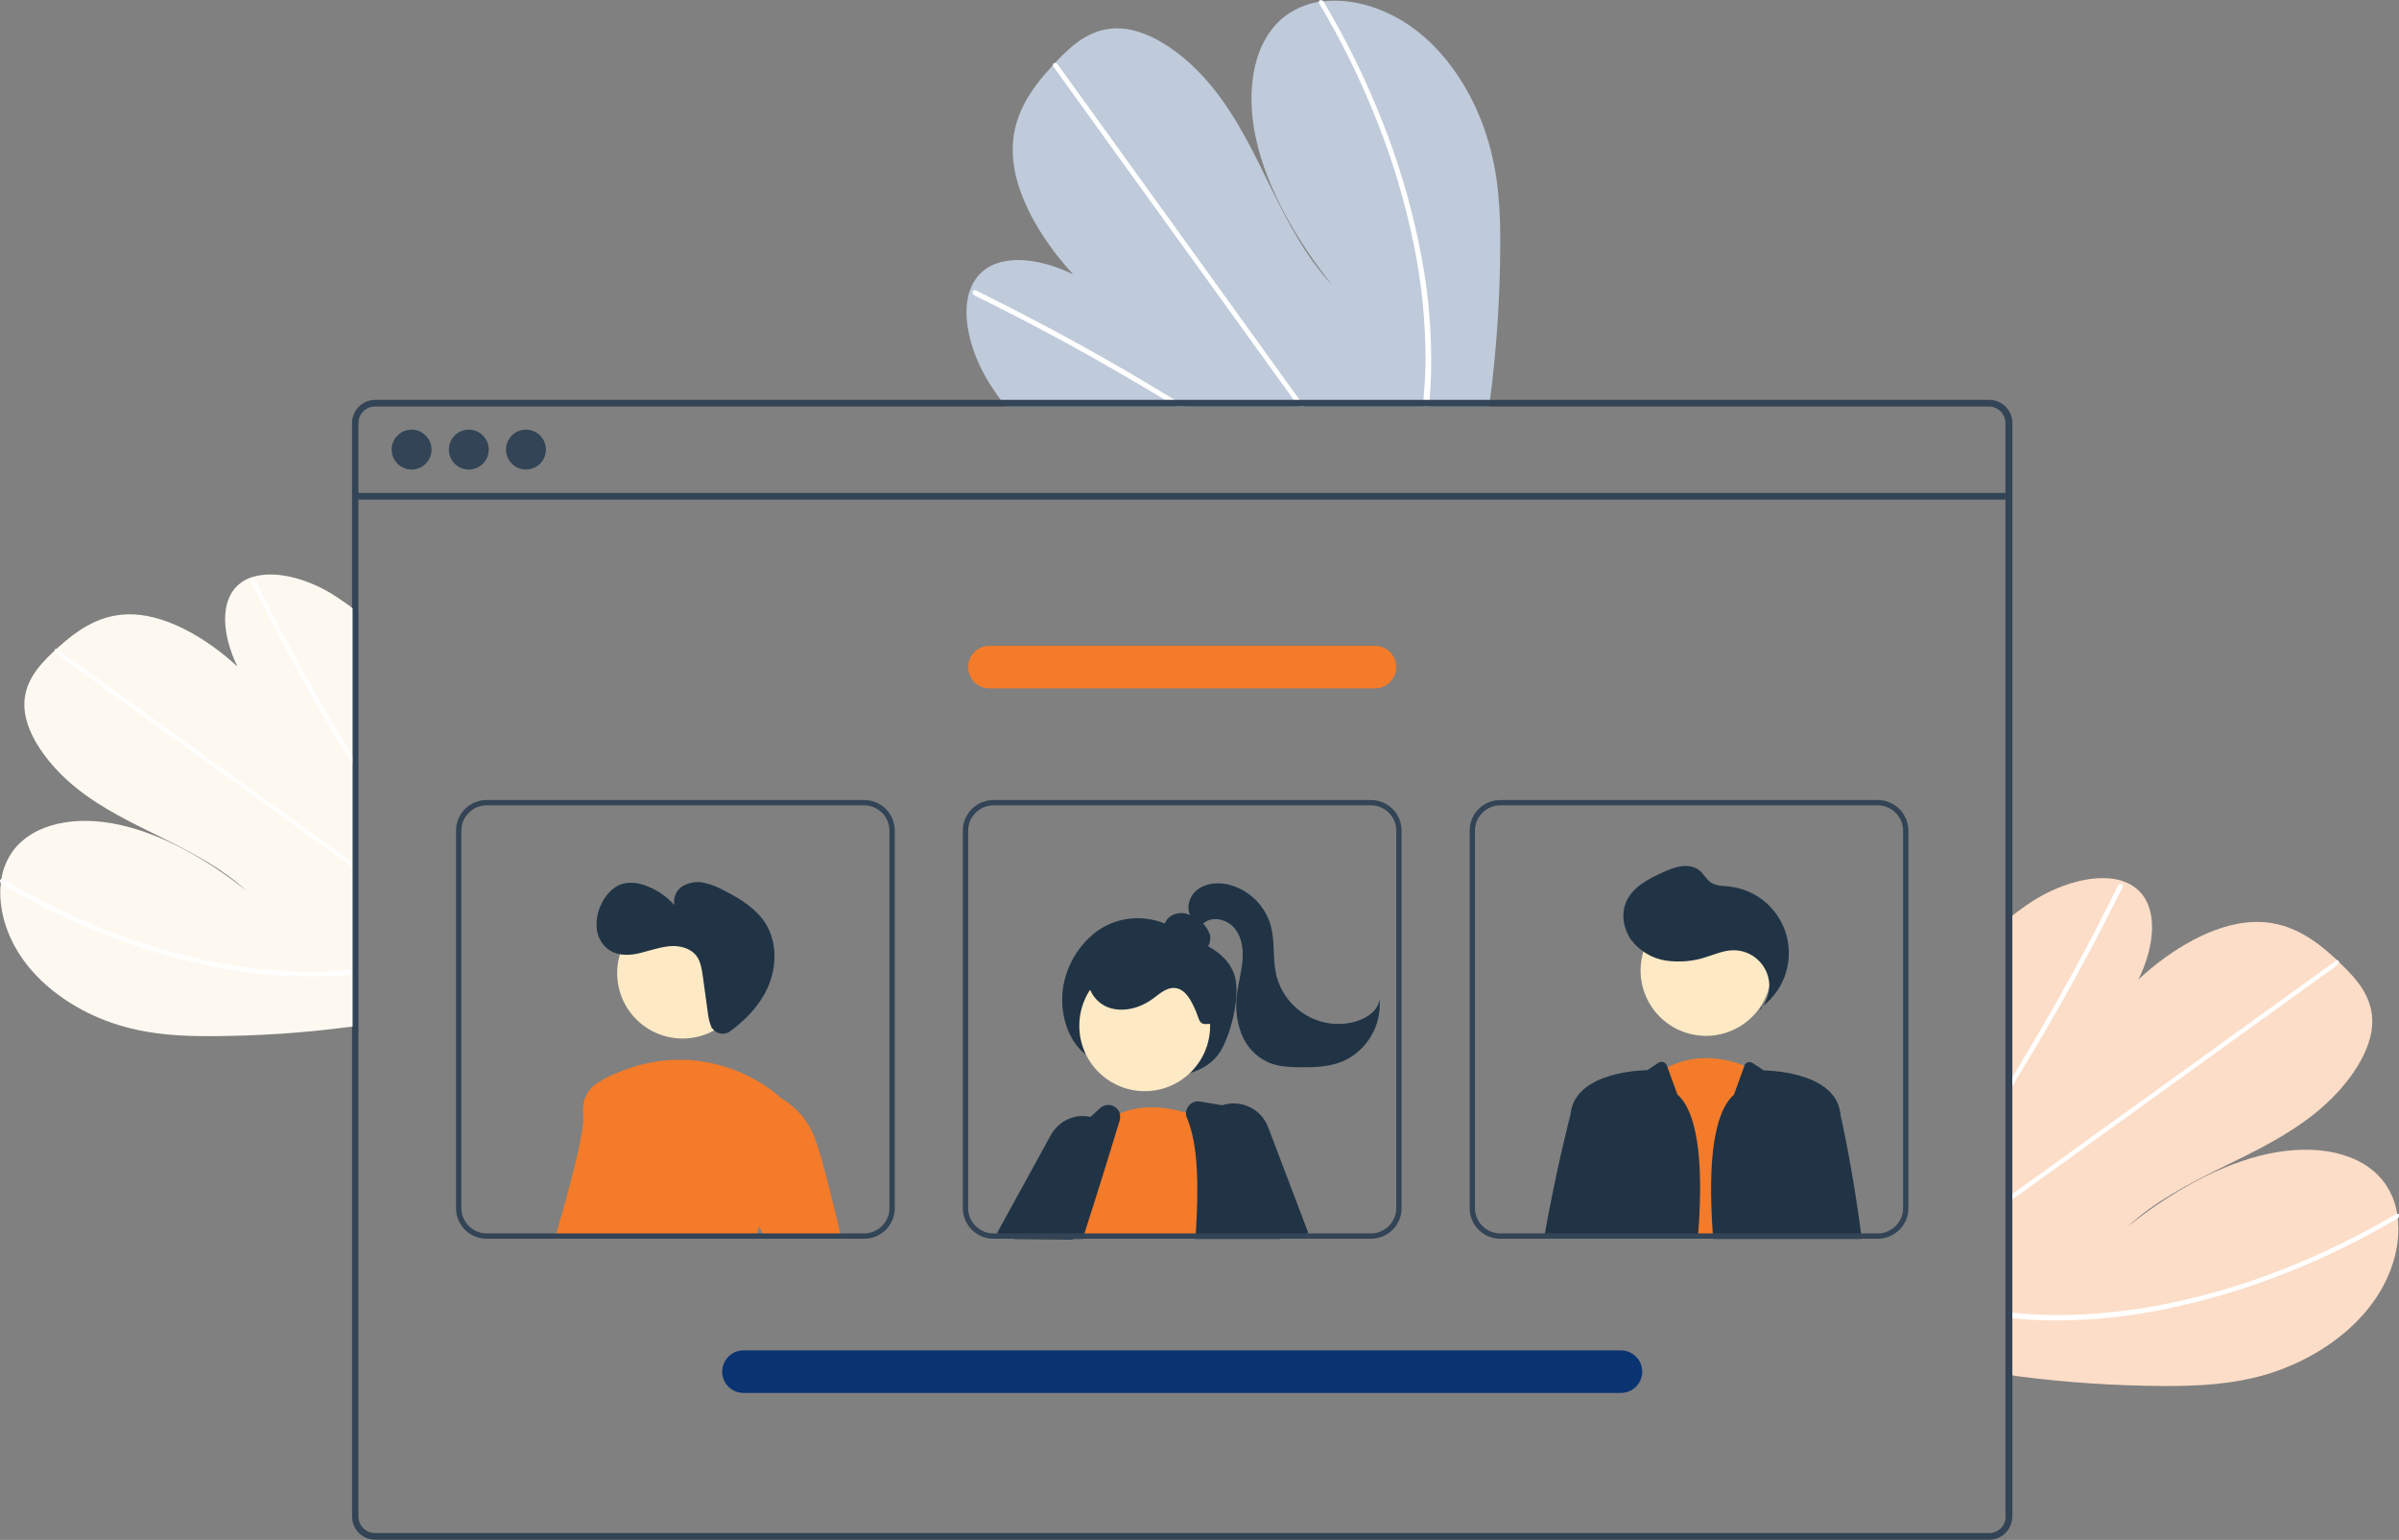
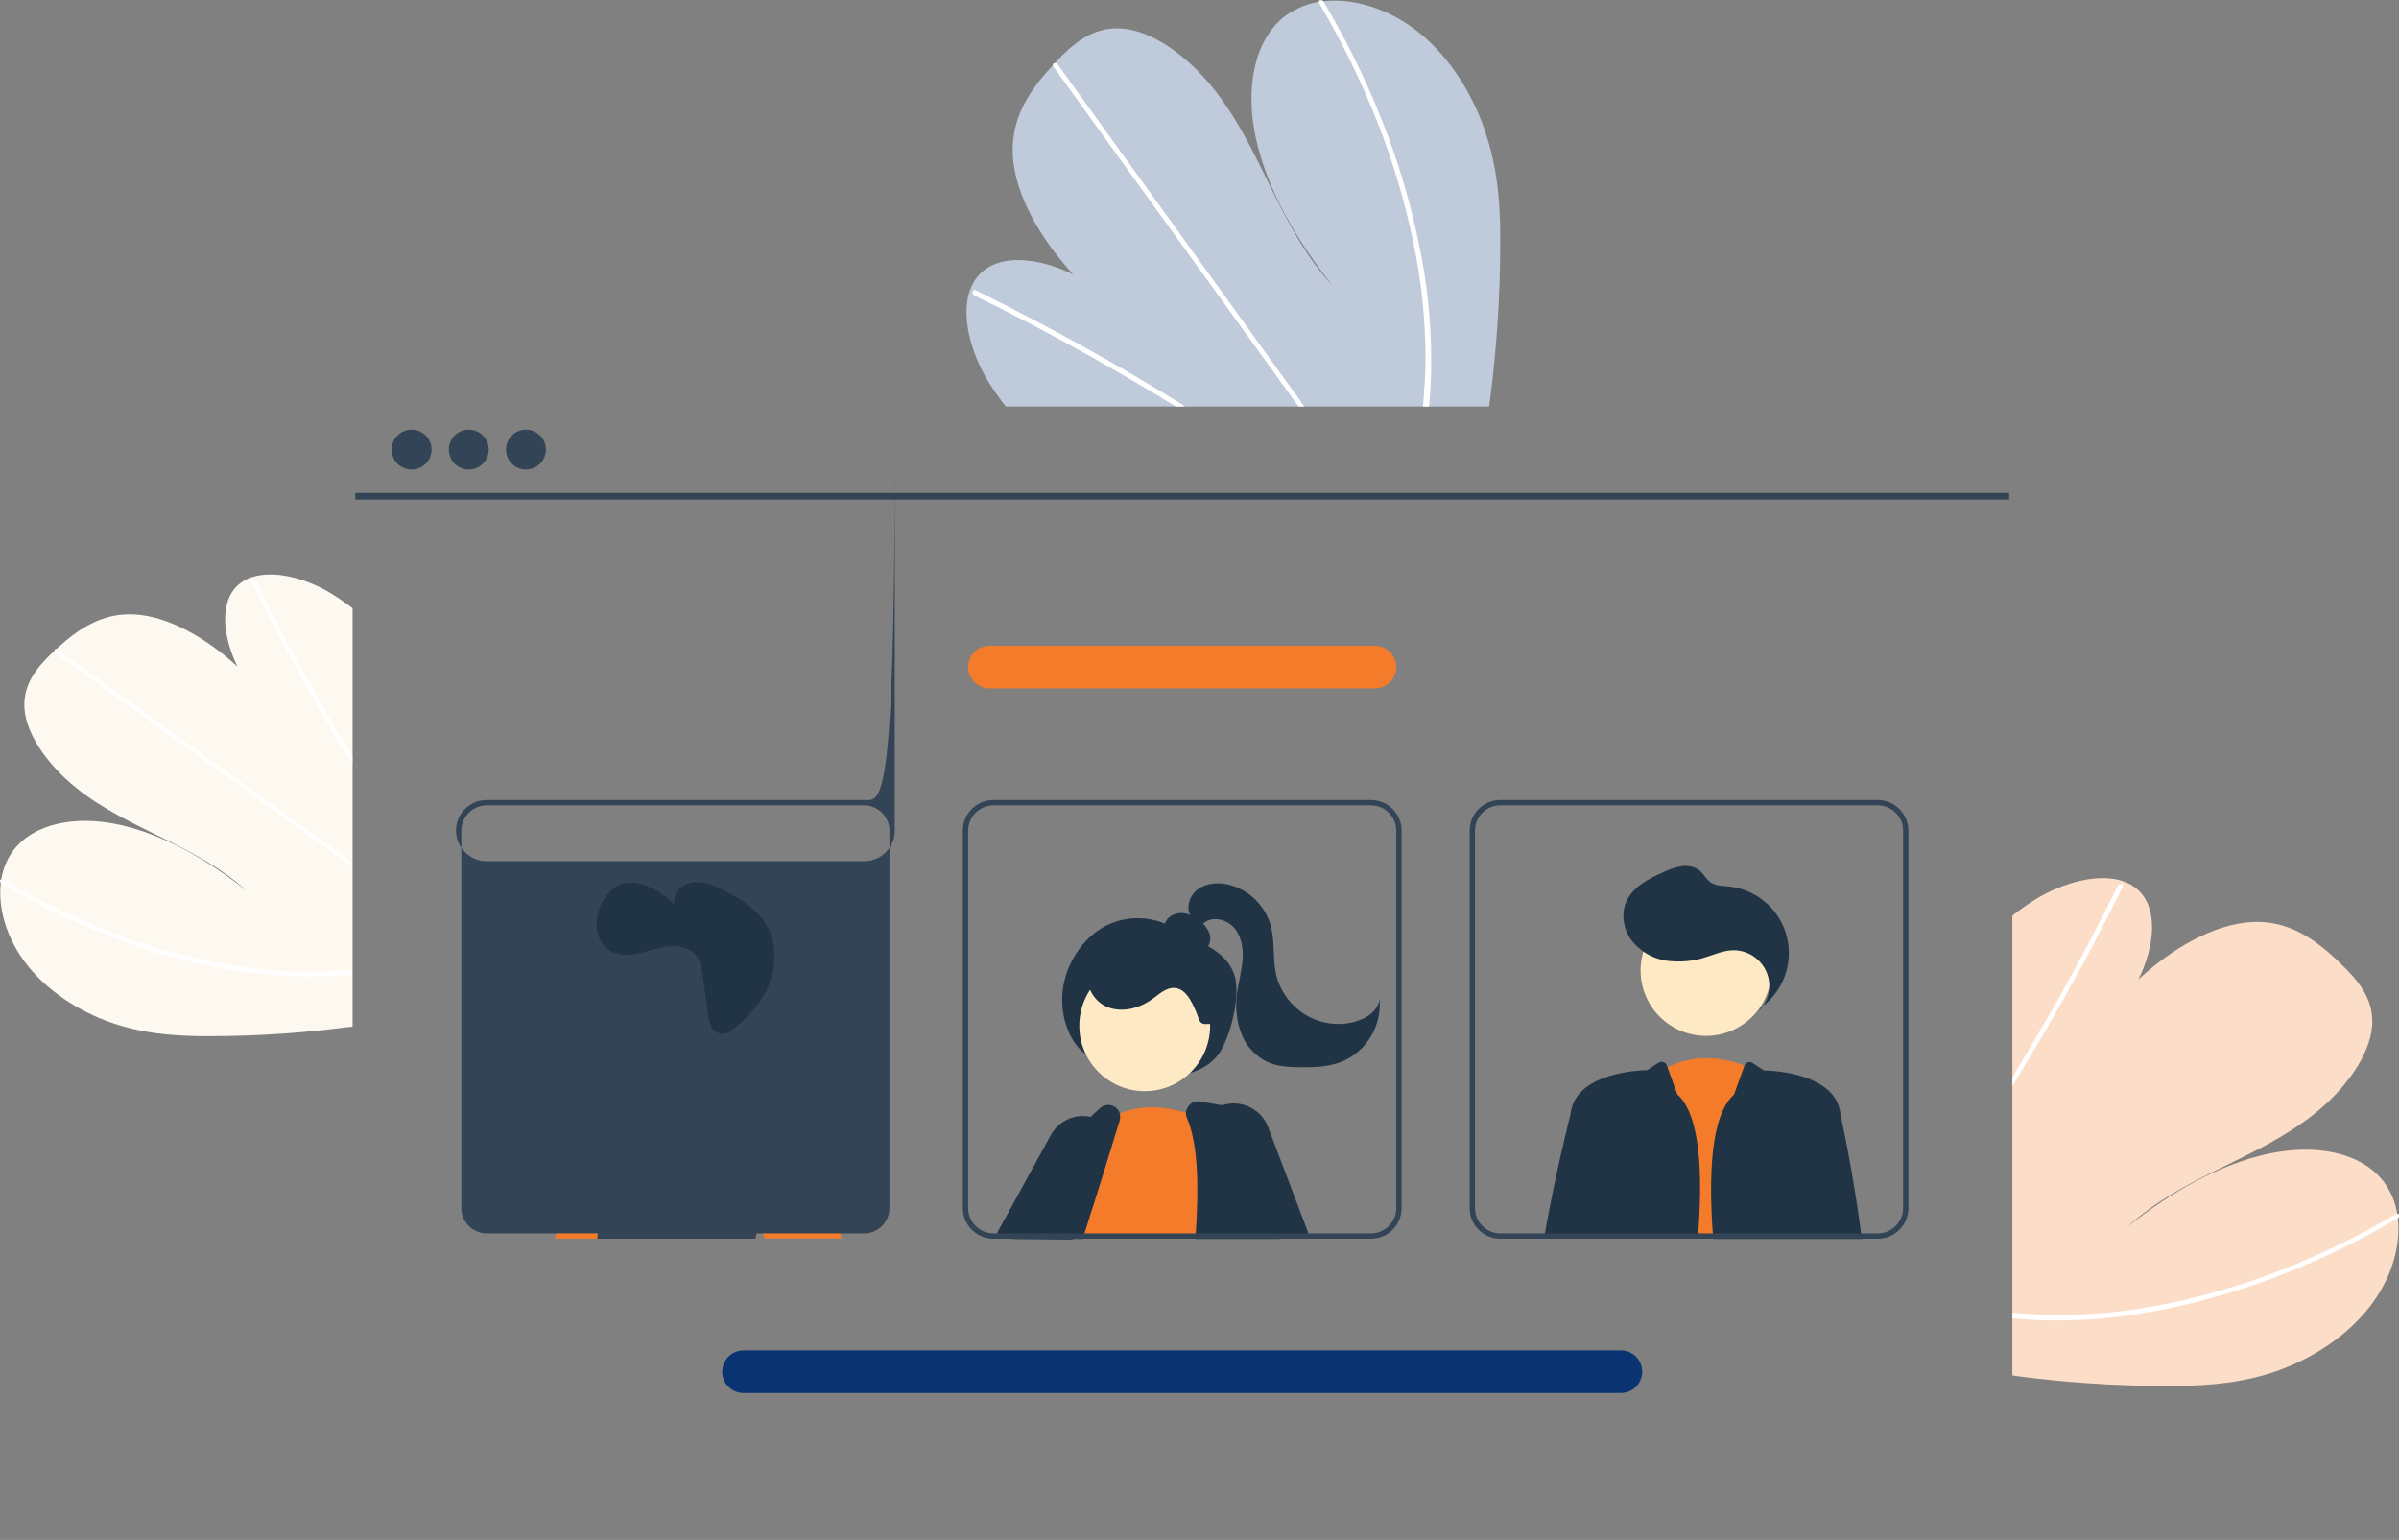
<svg xmlns="http://www.w3.org/2000/svg" version="1.1" id="aff82094-dd84-4d6a-a3ba-e579cac0668b" x="0px" y="0px" viewBox="0 0 902.2 579.2" style="enable-background:new 0 0 902.2 579.2;" xml:space="preserve">
  <rect x="0" y="0" width="902.2" height="579.2" fill="#808080" stroke="none" />
  <style type="text/css">
	.st0{fill:#BFCADA;}
	.st1{fill:#FFFFFF;}
	.st2{fill:#324455;}
	.st3{fill:#203446;}
	.st4{fill:#FDE9C4;}
	.st5{fill:#F47B29;}
	.st6{fill:#093371;}
	.st7{fill:#FCDDC7;}
	.st8{fill:#FEF9F0;}
</style>
  <path class="st0" d="M564.2,92.9c-0.1,19.4-1.4,38.8-3.9,58c-0.1,0.7-0.2,1.4-0.3,2H378.3c-0.5-0.7-1.1-1.3-1.6-2  c-1.7-2.3-3.3-4.6-4.8-7c-7.1-11.6-10.4-25.2-7.2-34.6l0.1-0.1c0.7-2.1,1.8-4,3.2-5.6c7.3-8.3,22.1-7,35.6-0.4  c-12.1-13.1-21.9-29.8-22.7-44.7c-0.8-14.5,6.7-24.9,14.9-33.8c0.3-0.3,0.5-0.6,0.8-0.9c0.1-0.1,0.3-0.3,0.4-0.4  c6.4-6.8,13.8-13.4,24.7-12.7c11.9,0.8,25.1,10.7,34.4,22.3c9.3,11.5,15.5,24.7,21.8,37.5c6.3,12.8,13.1,26,23.2,36.9  c-13.6-17.1-24.7-36.5-28.8-55.4c-4.1-18.9-0.7-37.2,11.3-46.2c3.7-2.6,7.9-4.4,12.3-5.1c0.5-0.1,1-0.2,1.6-0.2  c11.2-1.3,24.5,2.5,36,11.6c12.6,10.1,21.3,25.1,25.7,39.4C563.7,65.7,564.3,79.5,564.2,92.9z" />
  <path class="st1" d="M445.7,152.9h-3.5c-1.1-0.7-2.2-1.4-3.3-2c-0.7-0.4-1.4-0.8-2.1-1.3c-11.6-7-23.2-13.7-34.9-20.1  c-11.7-6.4-23.4-12.5-35.3-18.3c-0.6-0.3-1-1-0.8-1.7c0,0,0-0.1,0.1-0.1c0.2-0.3,0.5-0.4,1.1-0.2c1.4,0.7,2.9,1.4,4.4,2.2  c11.8,5.9,23.6,12.1,35.4,18.6c11.7,6.5,23.4,13.3,35,20.4c0.2,0.1,0.5,0.3,0.7,0.4C443.5,151.5,444.6,152.2,445.7,152.9z" />
  <path class="st1" d="M490.5,152.9h-2.1c-0.5-0.7-1-1.4-1.5-2c-11.5-15.9-22.9-31.8-34.4-47.7c-18.8-26-37.6-52.1-56.3-78.1  c-0.1-0.1-0.2-0.3-0.2-0.5c-0.2-0.6,0.3-0.9,0.8-0.9c0.5,0.1,0.9,0.3,1.1,0.7c10.5,14.6,21.1,29.2,31.6,43.8  c18.7,25.9,37.4,51.8,56,77.7c1.2,1.6,2.4,3.3,3.6,4.9C489.5,151.5,490,152.2,490.5,152.9z" />
  <path class="st1" d="M538.2,140.2c-0.1,3.6-0.3,7.2-0.6,10.7c-0.1,0.7-0.1,1.4-0.2,2h-2.3c0.1-0.7,0.1-1.4,0.2-2  c0.4-5.1,0.8-10.3,0.8-15.6c0-14.7-1.5-29.3-4.5-43.7c-3.2-15.5-7.7-30.7-13.5-45.4c-6.1-15.5-13.4-30.5-21.9-44.8  c-0.2-0.2-0.2-0.5-0.2-0.8c0.1-0.6,0.9-0.8,1.6-0.2c0.1,0.1,0.2,0.3,0.3,0.4c1,1.8,2.1,3.6,3.1,5.4c8.2,14.4,15.2,29.5,21,45  c5.5,14.8,9.7,30,12.6,45.4C537.3,110.9,538.5,125.5,538.2,140.2z" />
-   <path class="st2" d="M748.1,150.4h-607c-4.8,0-8.7,3.9-8.7,8.7v411.3c0,4.8,3.9,8.7,8.7,8.7h607c2.6,0,5-1.1,6.6-3.1  c0.1-0.1,0.1-0.2,0.2-0.2c0.5-0.6,0.9-1.3,1.2-2.1c0.4-1,0.7-2.2,0.7-3.3V159.1C756.8,154.3,752.9,150.4,748.1,150.4z M754.3,570.4  c0,1.2-0.4,2.4-1,3.4c-0.6,0.9-1.4,1.6-2.4,2.1c-0.9,0.5-1.9,0.7-2.9,0.7h-607c-3.4,0-6.2-2.8-6.2-6.2V159.1c0-3.4,2.8-6.2,6.2-6.2  h607c3.4,0,6.2,2.8,6.2,6.2V570.4z" />
  <rect x="133.6" y="185.4" class="st2" width="622" height="2.5" />
  <circle class="st2" cx="154.8" cy="169.1" r="7.5" />
  <circle class="st2" cx="176.3" cy="169.1" r="7.5" />
  <circle class="st2" cx="197.8" cy="169.1" r="7.5" />
  <path class="st3" d="M409.3,397.3c-7.5-4.9-11.2-16.2-9.4-26.5s8.7-19.3,17-23.1c8.2-3.7,17.7-3,25.2,1.8  c7.6,4.6,18.3,7.2,21.9,16.5c2.8,7.1-0.7,21.6-4.5,28.5c-3.2,6-9.3,8.7-15.1,9.9c-12.9,2.6-26.2-0.5-36.7-8.5L409.3,397.3z" />
  <polygon class="st4" points="405.4,452.2 399.4,462.5 398.7,463.9 397.5,465.9 379.9,465.9 381.1,463.9 384.1,458.7 391.3,446.6   399.5,449.8 " />
  <path class="st3" d="M378.6,465.9l-3.2-2l-0.4-0.2l20.2-36.8c1.8-3.2,4.7-5.6,8.2-6.6c2.2-0.7,4.5-0.7,6.8-0.2  c1.3,0.3,2.6,0.7,3.7,1.4c0.5,0.3,0.9,0.6,1.4,0.9c1.7,1.2,3.1,2.8,4.1,4.6c2.4,4.4,2.2,9.7-0.4,14l-7.8,12.5l-6.7,10.7l-1.2,2  L378.6,465.9L378.6,465.9z" />
  <circle class="st4" cx="430.5" cy="385.8" r="24.6" />
  <path class="st5" d="M455.1,465.9h-55.2l0.2-0.7c-0.1-0.4-0.3-0.9-0.4-1.3c-0.1-0.5-0.2-0.9-0.3-1.4c-0.9-4.2-0.9-8.5,0-12.7  c3.1-15,15.2-27.2,15.2-27.2c0.2-0.2,0.4-0.3,0.6-0.5c1.8-1.3,3.8-2.4,5.9-3.3c9-3.8,18.5-2.2,24.9-0.3c2.2,0.7,4.4,1.5,6.5,2.5  c0.7,0.3,1.1,0.6,1.1,0.6l0.6,19.2l0.8,23L455.1,465.9z" />
  <path class="st3" d="M480.7,463.9l-4.2-21.5l-4.3-21.6c-0.4-1.8-1.8-3.2-3.7-3.6l-8.9-1.5l-8.3-1.4c-1.6-0.3-3.3,0.3-4.3,1.7  c-0.6,0.8-1,1.7-1,2.7c0,0.6,0.1,1.2,0.4,1.8c4.3,10.1,4.4,26.1,3.3,43.5c0,0.7-0.1,1.3-0.1,2h31.5L480.7,463.9z" />
  <path class="st3" d="M421.2,419c-0.6-2.4-3.1-3.9-5.5-3.3c-0.6,0.2-1.2,0.4-1.7,0.8l-3.8,3.5l-15.7,14.3c-0.5,0.4-0.9,1-1.1,1.6  c-1.8,4.2-5.2,12.6-9.2,22.9c-0.6,1.7-1.3,3.4-2,5.2c-0.2,0.7-0.5,1.3-0.8,2h25.8c0.2-0.7,0.4-1.3,0.6-2c1.1-3.6,2.3-7.2,3.4-10.7  c3.2-10,6-19.2,8.2-26.4c0.6-2,1.2-3.8,1.7-5.5C421.3,420.5,421.3,419.7,421.2,419z" />
  <polygon class="st4" points="486.5,465.9 488.1,465.9 487.9,465.3 487.3,463.9 477.9,441.6 476.5,442.4 464.9,449.4 470.8,463.9   471.6,465.9 481.1,465.9 " />
  <path class="st3" d="M476.9,423.9c-2.6-6.9-10.3-10.5-17.3-8.2c-0.4,0.1-0.9,0.3-1.3,0.5c-2.4,1.1-4.4,2.8-5.8,4.9  c-0.6,0.9-1.1,1.8-1.4,2.8c-1.3,3.4-1.2,7.2,0.3,10.6l2.9,6.4l10.3,23l0.9,2h20.9l1.4-0.6l3.7-1.4l0.5-0.2L476.9,423.9z" />
  <path class="st3" d="M449.8,357.6c1.8,0.5,3.7-0.2,4.6-1.8c0.9-1.6,1-3.5,0.3-5.1c-0.7-1.6-1.8-3.1-3.2-4.2  c-1.6-1.4-3.5-2.4-5.6-2.9c-2.1-0.5-4.3,0-6.1,1.3c-1.7,1.4-2.4,3.6-1.8,5.7c0.6,1.8,2.4,3.1,4.1,4c3.4,1.8,7.2,2.9,11,3.1  L449.8,357.6z" />
  <path class="st3" d="M454.6,385.1c-3.9,0.5-3.4-1.5-5-5.1s-3.7-8-7.7-8.4c-3.3-0.3-5.9,2.3-8.6,4.2c-4.7,3.4-11,5.1-16.5,3.1  s-9.2-8.6-7.2-14c1.3-3,3.8-5.4,6.9-6.5c3.1-1.1,6.4-1.6,9.6-1.3c7.3,0.2,14.4,2.1,20.9,5.3c4.5,2.3,8.8,5.5,10.5,10.2  s2.8,11.4-2,12.6L454.6,385.1z" />
  <path class="st3" d="M447.8,344.6c-2-3.4-0.3-8.1,2.9-10.3s7.5-2.5,11.3-1.6c7.7,1.9,13.7,7.8,15.9,15.4c1.6,5.9,0.7,12.3,2,18.3  c3,12.9,15.8,21.1,28.8,18.1c0.5-0.1,1-0.2,1.4-0.4c4.1-1.2,8.3-4.1,8.7-8.4c0.9,10-4.7,19.5-13.9,23.5c-5.3,2.2-11.2,2.3-16.9,2.2  c-3.7-0.1-7.5-0.3-11-1.8c-4.8-2.2-8.5-6.2-10.3-11.2c-1.8-4.9-2.2-10.3-1.4-15.4c0.6-4,1.7-8,2-12s-0.3-8.4-2.8-11.6  s-7.3-4.8-10.8-2.9c-1.4,0.8-2.6,2.1-4.1,2.6s-3.8-0.4-3.6-2L447.8,344.6z" />
  <path class="st5" d="M615.4,465.9l0.2-2l5.6-58.7c1.8-1.4,3.8-2.7,5.9-3.8c11.6-5.8,22.8-3,28.9-0.6c1.6,0.6,3.2,1.4,4.6,2.3  l3.3,60.8l0.1,2H615.4z" />
  <ellipse transform="matrix(0.16 -0.987 0.987 0.16 178.64 940.057)" class="st4" cx="641.8" cy="365" rx="24.6" ry="24.6" />
  <path class="st3" d="M661.7,380c5.1-5.4,4.9-13.8-0.5-18.9c-2.6-2.5-6.1-3.8-9.6-3.7c-3.4,0.1-6.6,1.5-9.8,2.5  c-4.9,1.7-10.2,2.1-15.3,1.4c-5.2-0.8-9.8-3.6-13-7.7c-3-4.2-4-10-1.8-14.7c2.5-5.4,8.3-8.4,13.7-10.8c2.2-1.1,4.5-1.9,7-2.3  c2.5-0.4,5,0.2,6.9,1.7c1.5,1.3,2.4,3.3,4.1,4.4c1.9,1.3,4.3,1.3,6.6,1.5c13.9,1.4,24,13.7,22.6,27.6c-0.7,7.2-4.5,13.7-10.4,18  L661.7,380z" />
  <path class="st3" d="M630.8,411.6l-3.7-10.2l-0.2-0.6c-0.4-1.1-1.6-1.7-2.7-1.3c-0.2,0.1-0.3,0.1-0.5,0.2l-4.2,2.8  c0,0-26.6,0-28.8,16c0,0.2-0.1,0.5-0.1,0.8c0,0,0,0,0,0c-0.3,1-5.3,20.5-9.6,44.5c-0.1,0.7-0.2,1.3-0.4,2h57.9v0  C640.5,441.8,639.5,419.4,630.8,411.6z" />
  <path class="st3" d="M699.9,463.9c-3.2-24.6-7.7-44.5-7.7-44.5c0-0.3-0.1-0.6-0.1-0.8c-2.1-16-28.8-16-28.8-16l-4.2-2.8  c-1-0.6-2.3-0.4-2.9,0.6c-0.1,0.1-0.2,0.3-0.2,0.5l-3.9,10.8c-8.7,7.8-9.7,30.2-7.8,54.3l0,0h55.8  C700,465.2,699.9,464.6,699.9,463.9z" />
  <path class="st5" d="M230.8,407.8l-5.9,56.1l-0.2,2h-16.1c0.2-0.7,0.4-1.3,0.6-2c4.6-15.6,10.8-38.5,10.1-44.5  c-1-9.4,6.3-12.6,6.3-12.6l0.5,0.1L230.8,407.8z" />
  <circle class="st4" cx="256.7" cy="366" r="24.6" />
  <path class="st5" d="M288.5,454c-1.2,2.3-2.3,4.7-3,7.2c-0.3,0.9-0.6,1.8-0.8,2.7c-0.2,0.7-0.4,1.3-0.5,2h-64.8  c0.1-0.7,0.2-1.3,0.3-2c3.3-26.2,6-52.7,6.4-57c0-0.4,0.1-0.6,0.1-0.6c38.8-20.5,67.1,6.3,67.1,6.3s0,0.2,0.1,0.6  C293.9,416.9,297.1,438.7,288.5,454z" />
  <path class="st5" d="M285.5,461.2l-4.3-9.3l1-36.7l11.1-2.1l0.4-0.1c5.7,3.3,10.2,8.5,12.6,14.7c2.2,5.4,6.3,21.6,9.7,36.1  c0.2,0.7,0.3,1.3,0.5,2h-28.9l-0.9-2L285.5,461.2z" />
-   <path class="st2" d="M325,300.9H183c-6.3,0-11.5,5.1-11.5,11.5v142c0,6.3,5.1,11.5,11.5,11.5h142c6.3,0,11.5-5.1,11.5-11.5v-142  C336.5,306,331.3,300.9,325,300.9z M334.5,454.4c0,5.2-4.3,9.5-9.5,9.5H183c-5.2,0-9.5-4.3-9.5-9.5v-142c0-5.2,4.3-9.5,9.5-9.5h142  c5.2,0,9.5,4.3,9.5,9.5L334.5,454.4z M224.8,463.9l-0.2,2h59.5c0.2-0.7,0.3-1.3,0.5-2H224.8z" />
+   <path class="st2" d="M325,300.9H183c-6.3,0-11.5,5.1-11.5,11.5c0,6.3,5.1,11.5,11.5,11.5h142c6.3,0,11.5-5.1,11.5-11.5v-142  C336.5,306,331.3,300.9,325,300.9z M334.5,454.4c0,5.2-4.3,9.5-9.5,9.5H183c-5.2,0-9.5-4.3-9.5-9.5v-142c0-5.2,4.3-9.5,9.5-9.5h142  c5.2,0,9.5,4.3,9.5,9.5L334.5,454.4z M224.8,463.9l-0.2,2h59.5c0.2-0.7,0.3-1.3,0.5-2H224.8z" />
  <path class="st2" d="M515.6,300.9h-142c-6.3,0-11.5,5.1-11.5,11.5v142c0,6.3,5.1,11.5,11.5,11.5h142c6.3,0,11.5-5.1,11.5-11.5v-142  C527.1,306,521.9,300.9,515.6,300.9z M525.1,454.4c0,5.2-4.3,9.5-9.5,9.5h-142c-5.2,0-9.5-4.3-9.5-9.5v-142c0-5.2,4.3-9.5,9.5-9.5  h142c5.2,0,9.5,4.3,9.5,9.5V454.4z M399.8,463.9c0.1,0.4,0.3,0.9,0.4,1.3l-0.2,0.7h49.7c0.1-0.7,0.1-1.3,0.1-2H399.8z" />
  <path class="st2" d="M706.2,300.9h-142c-6.3,0-11.5,5.1-11.5,11.5v142c0,6.3,5.1,11.5,11.5,11.5h142c6.3,0,11.5-5.1,11.5-11.5v-142  C717.7,306.1,712.5,300.9,706.2,300.9z M715.7,454.4c0,5.2-4.3,9.5-9.5,9.5h-142c-5.2,0-9.5-4.3-9.5-9.5v-142c0-5.2,4.3-9.5,9.5-9.5  h142c5.2,0,9.5,4.3,9.5,9.5V454.4z M638.8,463.9c0,0.7-0.1,1.3-0.1,2h43.1c0.1-0.7,0.2-1.3,0.2-2H638.8z" />
  <path class="st6" d="M609.6,523.9h-330c-4.4,0-8-3.6-8-8s3.6-8,8-8h330c4.4,0,8,3.6,8,8S614,523.9,609.6,523.9z" />
  <path class="st5" d="M517.1,258.9h-145c-4.4,0-8-3.6-8-8s3.6-8,8-8h145c4.4,0,8,3.6,8,8S521.5,258.9,517.1,258.9z" />
  <path class="st3" d="M268.4,387.4c1.7,1.7,4.4,1.9,6.3,0.4c5.8-4.3,10.9-9.6,13.9-16.1c3.4-7.5,3.8-16.6-0.3-23.7  c-3.5-6-9.7-9.9-15.9-13c-2.4-1.4-5-2.4-7.7-3c-2.7-0.6-5.6-0.1-8,1.3c-2.4,1.5-3.6,4.3-3.1,7.1c-3-3.4-6.8-5.9-11-7.4  c-2.7-1-5.6-1.3-8.4-0.6c-3.9,1.1-6.8,4.6-8.4,8.4c-1.3,2.9-1.7,6-1.3,9.1c0.5,3.1,2.2,5.9,4.9,7.6c3.2,2,7.4,1.9,11.1,1  s7.3-2.2,11.1-2.6s8,0.6,10.3,3.6c1.6,2.1,2,4.9,2.4,7.6l1.9,13.8c0.2,2,0.7,4,1.5,5.8C268.1,386.9,268.2,387.2,268.4,387.4z" />
  <path class="st7" d="M813.9,521.3c-18.5-0.1-36.9-1.3-55.2-3.7c-0.6-0.1-1.3-0.2-1.9-0.3V344.4c0.6-0.5,1.3-1,1.9-1.5  c2.2-1.6,4.4-3.2,6.7-4.6c11-6.7,24-9.9,33-6.9l0.1,0.1c2,0.6,3.8,1.7,5.3,3c7.9,6.9,6.7,21.1,0.4,33.9  c12.5-11.6,28.3-20.8,42.5-21.6c13.8-0.8,23.7,6.4,32.1,14.2c0.3,0.3,0.5,0.5,0.8,0.8c0.1,0.1,0.3,0.3,0.4,0.4  c6.4,6.1,12.8,13.2,12.1,23.5c-0.8,11.3-10.2,23.9-21.2,32.8c-11,8.9-23.5,14.8-35.7,20.8c-12.2,6-24.7,12.5-35.1,22.1  c16.2-13,34.7-23.5,52.7-27.4s35.4-0.7,43.9,10.8c2.5,3.5,4.2,7.5,4.8,11.7c0.1,0.5,0.2,1,0.2,1.5c1.3,10.6-2.3,23.3-11.1,34.2  c-9.6,12-23.9,20.3-37.5,24.5C839.7,520.8,826.6,521.3,813.9,521.3z" />
  <path class="st1" d="M756.8,408.5v-3.3c0.7-1.1,1.3-2.1,1.9-3.2c0.4-0.7,0.8-1.3,1.2-2c6.6-11,13-22.1,19.1-33.2  c6.1-11.1,11.9-22.3,17.4-33.5c0.3-0.6,0.9-1,1.6-0.8c0,0,0.1,0,0.1,0.1c0.3,0.2,0.4,0.5,0.2,1c-0.7,1.4-1.4,2.8-2.1,4.1  c-5.6,11.3-11.5,22.5-17.7,33.6c-6.2,11.2-12.6,22.3-19.4,33.3c-0.1,0.2-0.3,0.5-0.4,0.7C758.1,406.4,757.4,407.5,756.8,408.5z" />
-   <path class="st1" d="M756.8,451.1v-2c0.6-0.5,1.3-0.9,1.9-1.4c15.1-10.9,30.3-21.8,45.4-32.7c24.8-17.9,49.5-35.7,74.3-53.6  c0.1-0.1,0.3-0.2,0.4-0.2c0.5-0.2,0.9,0.2,0.8,0.8c-0.1,0.4-0.3,0.8-0.7,1.1c-13.9,10-27.8,20-41.6,30  c-24.6,17.8-49.3,35.5-73.9,53.3c-1.6,1.1-3.1,2.3-4.7,3.4C758.1,450.2,757.4,450.7,756.8,451.1z" />
  <path class="st1" d="M768.9,496.6c-3.4-0.1-6.8-0.3-10.2-0.6c-0.6-0.1-1.3-0.1-1.9-0.2v-2.1c0.6,0.1,1.3,0.1,1.9,0.2  c4.9,0.4,9.8,0.7,14.8,0.7c14,0,27.9-1.5,41.6-4.3c14.7-3,29.2-7.3,43.2-12.8c14.8-5.8,29-12.8,42.7-20.8c0.2-0.2,0.5-0.2,0.8-0.2  c0.6,0.1,0.8,0.9,0.2,1.5c-0.1,0.1-0.2,0.2-0.4,0.3c-1.7,1-3.4,2-5.1,2.9c-13.7,7.8-28,14.4-42.8,19.9c-14,5.2-28.5,9.2-43.2,12  C796.7,495.7,782.8,496.9,768.9,496.6z" />
  <path class="st8" d="M44.5,385.5c-12.4-3.8-25.4-11.4-34.1-22.3c-7.9-9.9-11.2-21.4-10.1-31.1c0.1-0.5,0.1-0.9,0.2-1.4  c0.6-3.9,2.1-7.5,4.4-10.7c7.8-10.4,23.6-13.4,40-9.8c16.4,3.6,33.2,13.1,48,25c-9.5-8.7-20.8-14.6-31.9-20.1  c-11.1-5.5-22.5-10.8-32.5-18.9c-10-8.1-18.6-19.5-19.3-29.8c-0.6-9.4,5.1-15.8,11-21.4c0.1-0.1,0.2-0.2,0.4-0.3  c0.2-0.2,0.5-0.5,0.7-0.7C29,237,38,230.4,50.6,231.1c12.9,0.7,27.3,9.1,38.7,19.6c-5.7-11.7-6.8-24.5,0.4-30.8  c1.4-1.2,3.1-2.2,4.9-2.8l0.1,0c8.2-2.7,19.9,0.1,30,6.2c2.1,1.3,4.1,2.7,6.1,4.1c0.6,0.4,1.2,0.9,1.8,1.4v157.3  c-0.6,0.1-1.2,0.2-1.8,0.2c-16.6,2.2-33.4,3.3-50.2,3.4C68.8,389.8,56.9,389.3,44.5,385.5z" />
  <path class="st1" d="M130.6,284.3c-0.1-0.2-0.3-0.4-0.4-0.6c-6.1-10-12-20.1-17.6-30.3c-5.6-10.2-11-20.4-16.1-30.6  c-0.6-1.3-1.3-2.5-1.9-3.8c-0.2-0.5-0.1-0.8,0.2-0.9c0,0,0.1,0,0.1,0c0.6-0.1,1.2,0.2,1.4,0.7c5,10.2,10.3,20.4,15.9,30.5  c5.5,10.1,11.3,20.2,17.4,30.2c0.4,0.6,0.7,1.2,1.1,1.8c0.6,1,1.2,1.9,1.8,2.9v3C131.8,286.2,131.2,285.2,130.6,284.3z" />
  <path class="st1" d="M130.6,324.7c-1.4-1-2.9-2.1-4.3-3.1c-22.4-16.2-44.8-32.3-67.3-48.5c-12.6-9.1-25.3-18.2-37.9-27.3  c-0.3-0.2-0.6-0.6-0.6-1c0-0.5,0.2-0.8,0.7-0.7c0.1,0,0.3,0.1,0.4,0.2c22.5,16.2,45.1,32.5,67.6,48.8c13.8,9.9,27.5,19.9,41.3,29.8  c0.6,0.4,1.2,0.8,1.8,1.3v1.9C131.8,325.5,131.2,325.1,130.6,324.7z" />
  <path class="st1" d="M83.6,364.2c-13.4-2.5-26.6-6.1-39.3-10.9c-13.4-5-26.5-11.1-39-18.2c-1.6-0.9-3.1-1.8-4.6-2.7  c-0.1-0.1-0.2-0.2-0.4-0.3c-0.5-0.6-0.4-1.3,0.2-1.4c0.2,0,0.5,0,0.7,0.2c12.4,7.3,25.4,13.7,38.8,19c12.7,5,25.9,8.9,39.3,11.7  c12.4,2.6,25.1,3.9,37.8,3.9c4.6,0,9.1-0.3,13.5-0.7c0.6,0,1.2-0.1,1.8-0.2v2c-0.6,0-1.2,0.1-1.8,0.1c-3.1,0.3-6.1,0.4-9.3,0.5  C108.7,367.5,96,366.5,83.6,364.2z" />
</svg>